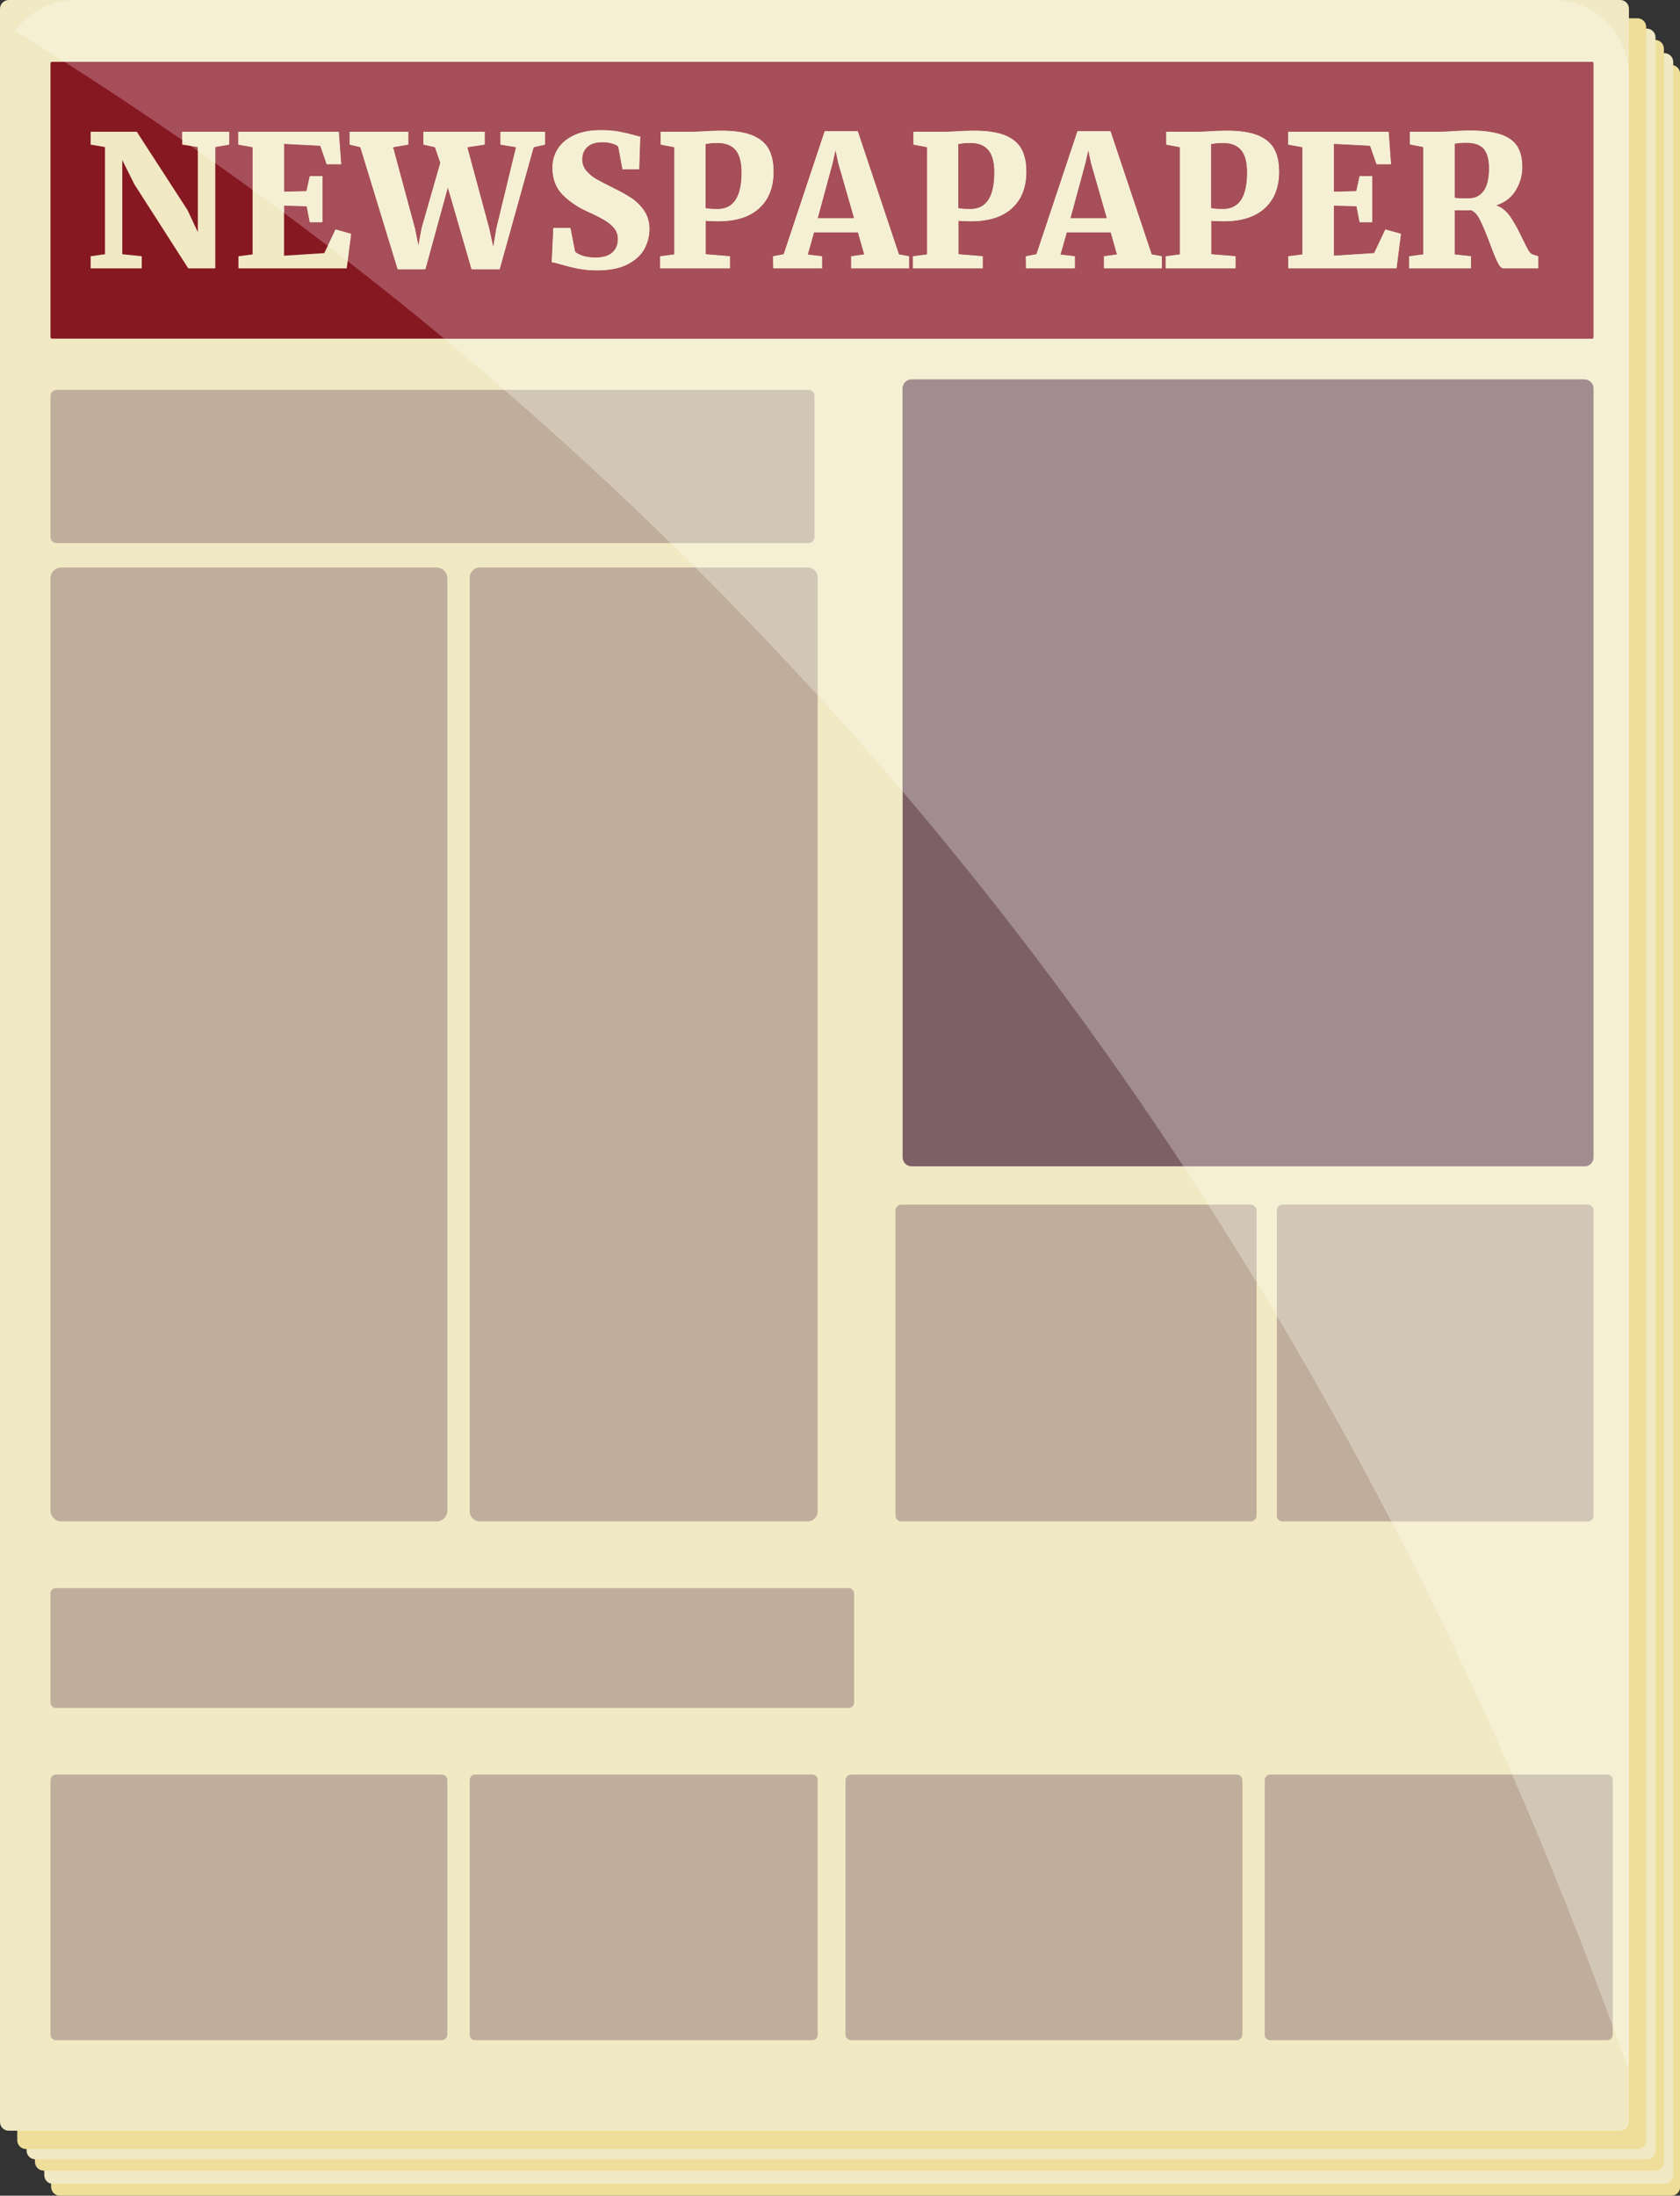
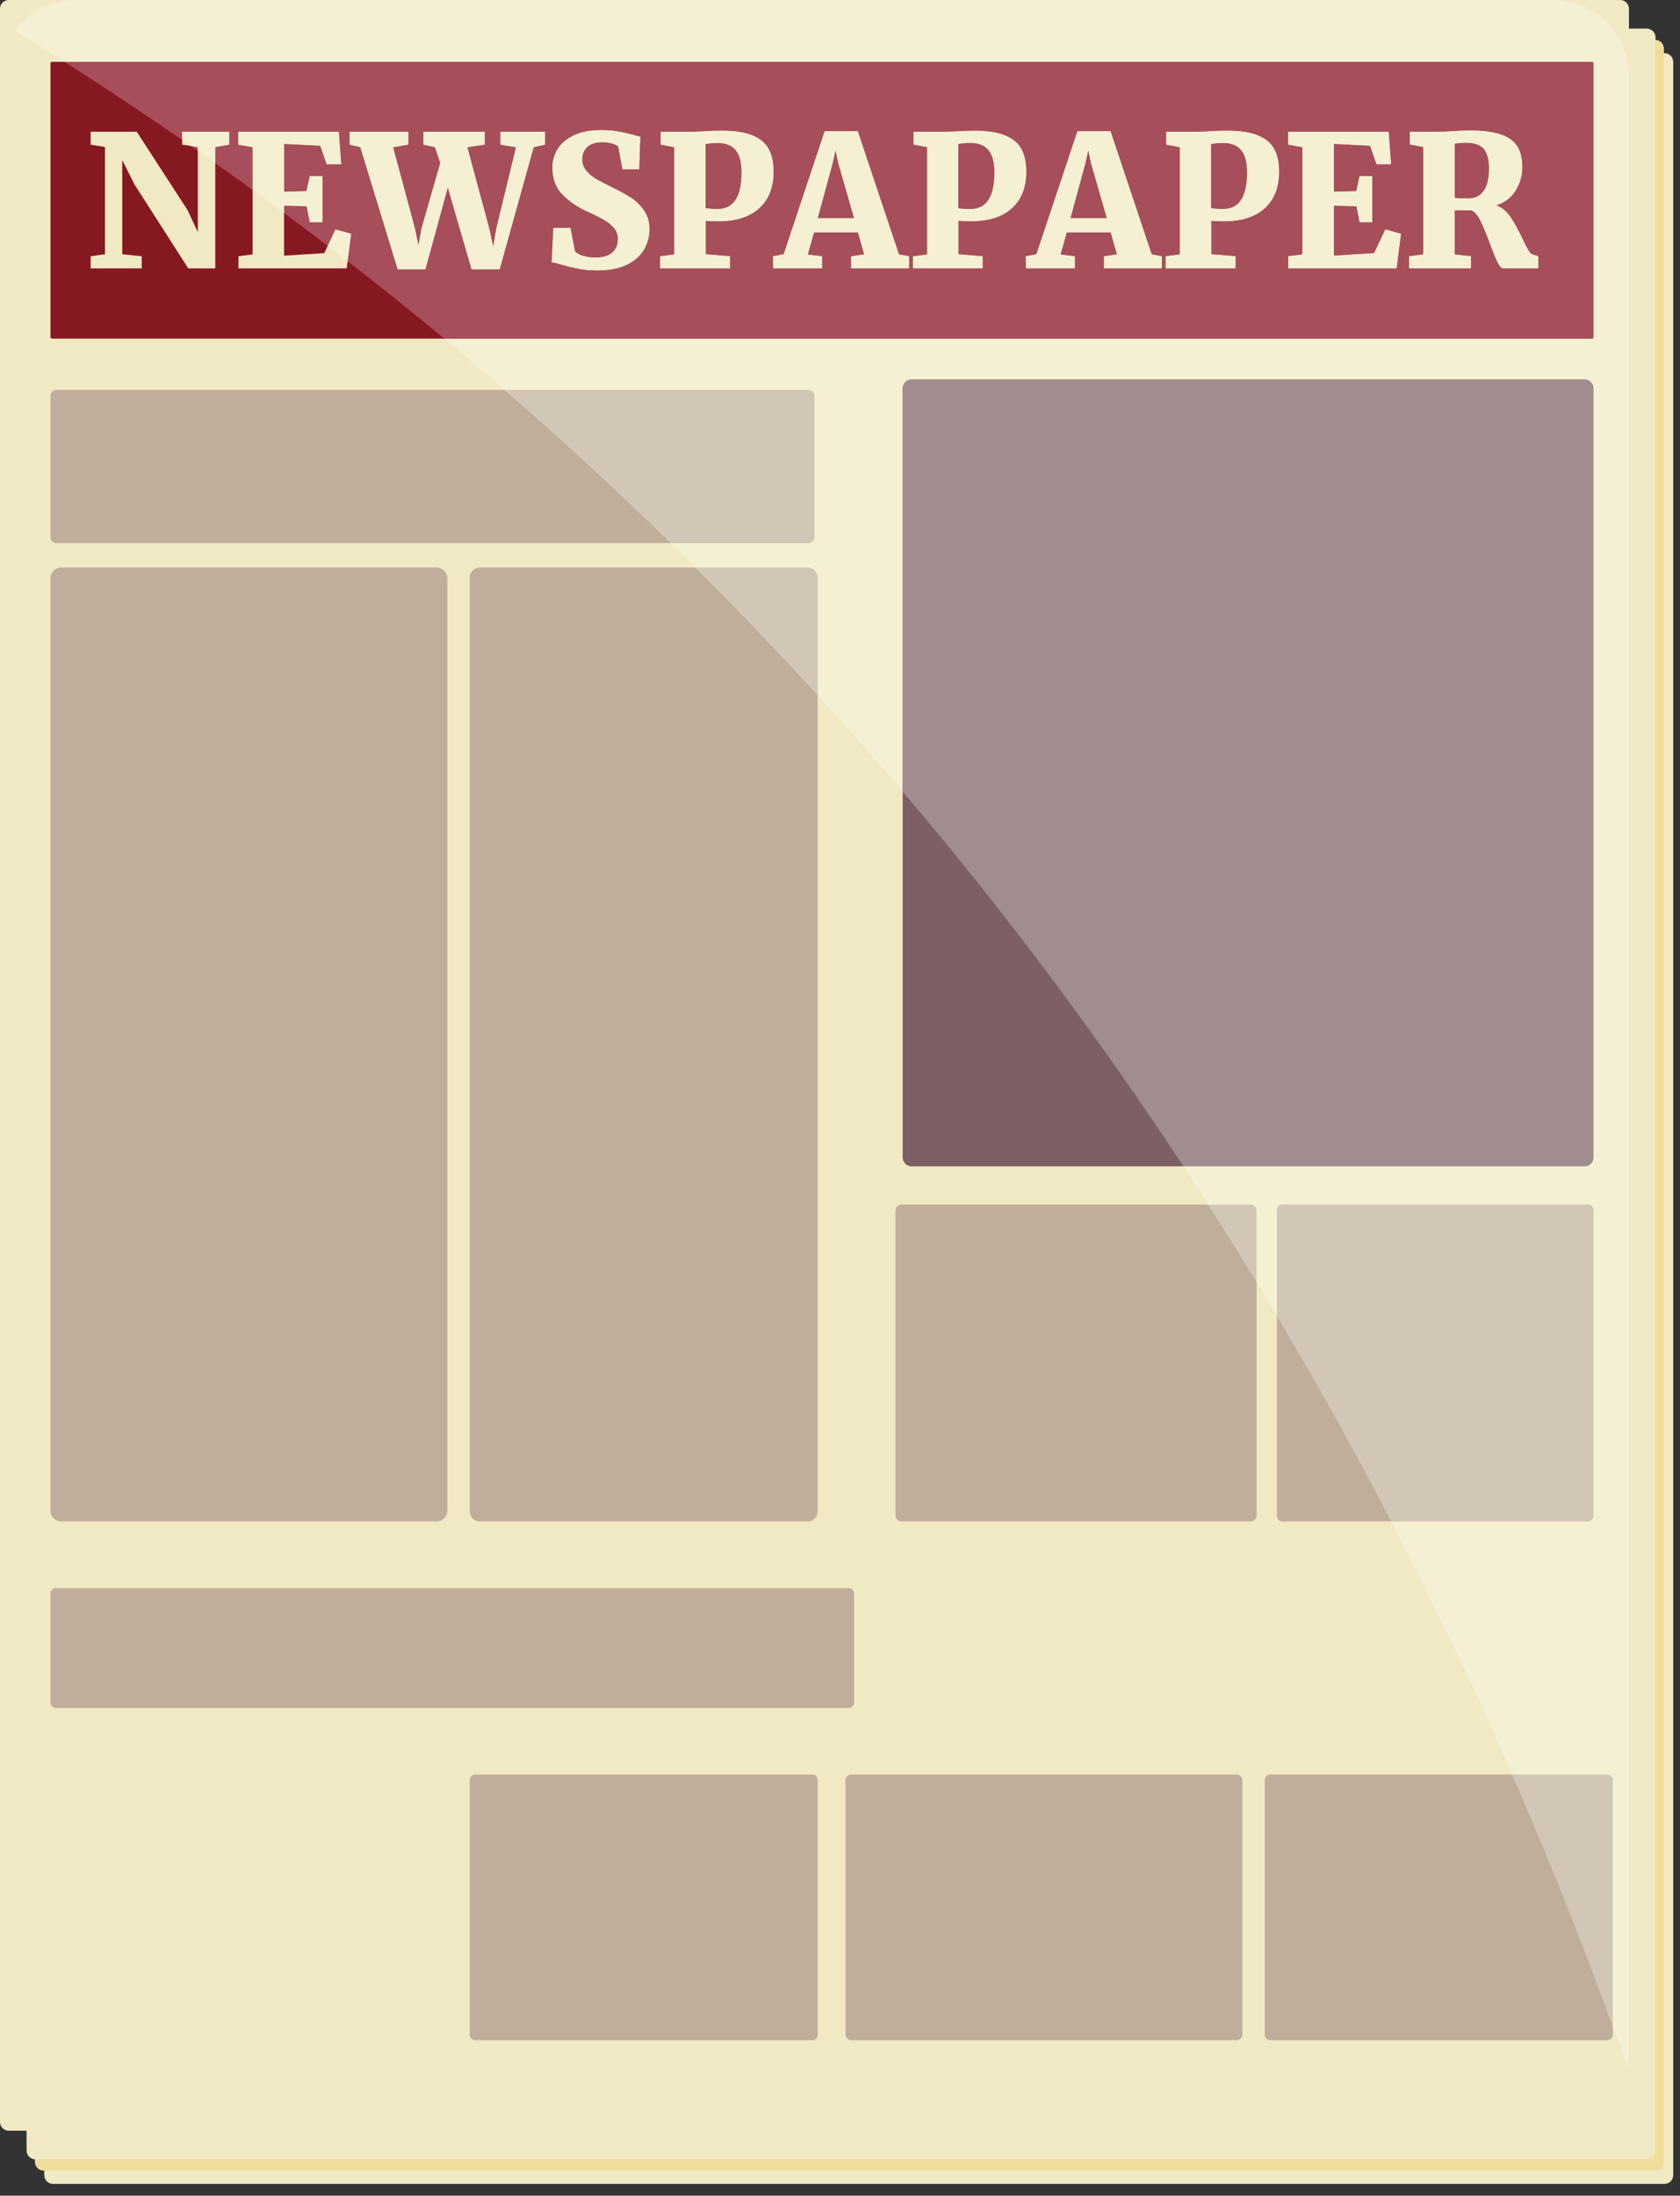
<svg xmlns="http://www.w3.org/2000/svg" height="450.0" preserveAspectRatio="xMidYMid meet" version="1.0" viewBox="0.0 0.0 344.4 450.0" width="344.4" zoomAndPan="magnify">
  <rect x="0.0" y="0.0" width="344.4" height="450.0" fill="#333333" stroke="none" />
  <defs>
    <clipPath id="a">
      <path d="M 10 13 L 344.422 13 L 344.422 450 L 10 450 Z M 10 13" />
    </clipPath>
  </defs>
  <g>
    <g clip-path="url(#a)" id="change1_1">
-       <path d="M 342.625 450 L 12.281 450 C 11.289 450 10.484 449.195 10.484 448.203 L 10.484 15.113 C 10.484 14.121 11.289 13.316 12.281 13.316 L 342.625 13.316 C 343.617 13.316 344.422 14.121 344.422 15.113 L 344.422 448.203 C 344.422 449.195 343.617 450 342.625 450" fill="#efde99" />
-     </g>
+       </g>
    <g id="change2_1">
      <path d="M 341.215 447.582 L 10.871 447.582 C 9.879 447.582 9.074 446.777 9.074 445.785 L 9.074 12.695 C 9.074 11.703 9.879 10.898 10.871 10.898 L 341.215 10.898 C 342.207 10.898 343.012 11.703 343.012 12.695 L 343.012 445.785 C 343.012 446.777 342.207 447.582 341.215 447.582" fill="#f1e8c4" />
    </g>
    <g id="change1_2">
      <path d="M 339.301 444.863 L 8.957 444.863 C 7.965 444.863 7.164 444.059 7.164 443.066 L 7.164 9.977 C 7.164 8.984 7.965 8.18 8.957 8.18 L 339.301 8.18 C 340.293 8.18 341.098 8.984 341.098 9.977 L 341.098 443.066 C 341.098 444.059 340.293 444.863 339.301 444.863" fill="#efde99" />
    </g>
    <g id="change2_2">
      <path d="M 337.59 442.547 L 7.246 442.547 C 6.254 442.547 5.449 441.742 5.449 440.75 L 5.449 7.656 C 5.449 6.664 6.254 5.863 7.246 5.863 L 337.59 5.863 C 338.582 5.863 339.383 6.664 339.383 7.656 L 339.383 440.75 C 339.383 441.742 338.582 442.547 337.59 442.547" fill="#f1e8c4" />
    </g>
    <g id="change1_3">
-       <path d="M 335.676 440.43 L 5.332 440.43 C 4.34 440.43 3.535 439.625 3.535 438.633 L 3.535 5.543 C 3.535 4.551 4.34 3.746 5.332 3.746 L 335.676 3.746 C 336.668 3.746 337.469 4.551 337.469 5.543 L 337.469 438.633 C 337.469 439.625 336.668 440.43 335.676 440.43" fill="#efde99" />
-     </g>
+       </g>
    <g id="change2_3">
      <path d="M 332.137 436.684 L 1.797 436.684 C 0.805 436.684 0 435.879 0 434.887 L 0 1.797 C 0 0.805 0.805 0 1.797 0 L 332.137 0 C 333.129 0 333.934 0.805 333.934 1.797 L 333.934 434.887 C 333.934 435.879 333.129 436.684 332.137 436.684" fill="#f1e8c4" />
    </g>
    <g id="change3_1">
      <path d="M 326.363 69.402 L 10.645 69.402 C 10.48 69.402 10.348 69.27 10.348 69.105 L 10.348 12.977 C 10.348 12.812 10.48 12.676 10.645 12.676 L 326.363 12.676 C 326.527 12.676 326.664 12.812 326.664 12.977 L 326.664 69.105 C 326.664 69.27 326.527 69.402 326.363 69.402" fill="#861822" />
    </g>
    <g id="change2_4">
      <path d="M 21.523 30.133 L 18.582 29.641 L 18.582 27.004 L 28.043 27.004 L 38.445 43.059 L 40.555 47.578 L 40.555 30.133 L 37.352 29.641 L 37.352 27.004 L 46.996 27.004 L 46.996 29.641 L 44.133 30.133 L 44.133 55.004 L 38.594 55.004 L 27.551 37.781 L 25.066 32.805 L 25.066 52.102 L 29.059 52.516 L 29.059 55.004 L 18.582 55.004 L 18.582 52.516 L 21.523 52.102 L 21.523 30.133" fill="#f1e8c4" />
    </g>
    <g id="change2_5">
      <path d="M 51.781 30.168 L 48.844 29.641 L 48.844 27.004 L 69.457 27.004 L 69.949 33.672 L 66.969 33.672 L 65.652 29.867 L 58.227 29.488 L 58.227 39.289 L 62.824 39.176 L 63.504 36.086 L 66.102 36.086 L 66.102 45.547 L 63.504 45.547 L 62.863 42.266 L 58.227 42.152 L 58.227 52.402 L 66.48 51.875 L 68.781 47.016 L 71.98 47.918 L 71.078 55.004 L 48.883 55.004 L 48.883 52.516 L 51.781 52.141 L 51.781 30.168" fill="#f1e8c4" />
    </g>
    <g id="change2_6">
      <path d="M 71.68 27.004 L 83.703 27.004 L 83.703 29.641 L 80.578 30.168 L 85.059 46.785 L 85.777 50.293 L 86.418 46.785 L 90.262 33.371 L 89.168 30.168 L 86.793 29.641 L 86.793 27.004 L 99.379 27.004 L 99.379 29.641 L 95.801 30.168 L 100.285 46.785 L 101.113 50.594 L 101.754 46.785 L 105.785 30.168 L 102.582 29.641 L 102.582 27.004 L 111.742 27.004 L 111.742 29.641 L 109.402 30.168 L 102.434 55.191 L 96.668 55.191 L 91.805 38.422 L 87.207 55.191 L 81.52 55.191 L 73.867 30.168 L 71.68 29.641 L 71.68 27.004" fill="#f1e8c4" />
    </g>
    <g id="change2_7">
      <path d="M 118.578 55.078 C 117.41 54.852 116.188 54.551 114.906 54.176 C 114.074 53.922 113.473 53.785 113.098 53.758 L 113.434 46.715 L 116.941 46.715 L 117.883 51.539 C 118.156 51.863 118.668 52.152 119.41 52.402 C 120.148 52.652 121.035 52.777 122.066 52.777 C 123.598 52.777 124.746 52.441 125.516 51.762 C 126.277 51.086 126.664 50.156 126.664 48.973 C 126.664 48.145 126.418 47.422 125.93 46.805 C 125.438 46.191 124.762 45.625 123.895 45.109 C 123.027 44.598 121.84 44 120.332 43.32 C 118.348 42.418 116.672 41.266 115.301 39.871 C 113.934 38.48 113.246 36.641 113.246 34.352 C 113.246 32.945 113.609 31.664 114.34 30.508 C 115.066 29.352 116.176 28.422 117.656 27.719 C 119.137 27.016 120.984 26.664 123.195 26.664 C 124.527 26.664 125.688 26.754 126.684 26.926 C 127.676 27.105 128.734 27.344 129.863 27.645 C 130.469 27.848 130.934 27.957 131.262 27.984 L 131.035 34.691 L 127.605 34.691 L 126.738 30.055 C 126.562 29.832 126.168 29.621 125.551 29.434 C 124.938 29.246 124.254 29.148 123.496 29.148 C 122.117 29.148 121.078 29.477 120.391 30.133 C 119.695 30.785 119.352 31.625 119.352 32.656 C 119.352 33.559 119.641 34.352 120.219 35.027 C 120.797 35.711 121.492 36.281 122.309 36.742 C 123.125 37.211 124.375 37.855 126.059 38.684 C 127.391 39.34 128.555 39.996 129.547 40.66 C 130.539 41.332 131.387 42.191 132.09 43.246 C 132.793 44.301 133.145 45.531 133.145 46.938 C 133.145 48.32 132.812 49.652 132.145 50.934 C 131.48 52.215 130.344 53.281 128.734 54.137 C 127.129 54.992 125.016 55.418 122.402 55.418 C 121.023 55.418 119.746 55.305 118.578 55.078" fill="#f1e8c4" />
    </g>
    <g id="change2_8">
      <path d="M 147.125 42.832 C 150.391 42.832 152.023 40.332 152.023 35.332 C 152.023 33.246 151.617 31.719 150.801 30.754 C 149.984 29.785 148.758 29.305 147.125 29.305 C 146.422 29.305 145.871 29.336 145.469 29.395 C 145.066 29.461 144.789 29.504 144.637 29.527 L 144.637 42.645 C 145.141 42.77 145.973 42.832 147.125 42.832 M 138.234 30.168 L 135.441 29.641 L 135.441 27.004 L 141.586 27.004 C 141.988 27.004 142.77 26.98 143.922 26.926 C 145.383 26.828 146.699 26.777 147.879 26.777 C 150.594 26.777 152.727 27.105 154.285 27.758 C 155.844 28.41 156.949 29.348 157.602 30.562 C 158.254 31.785 158.582 33.32 158.582 35.184 C 158.582 38.395 157.602 40.895 155.645 42.68 C 153.684 44.465 150.895 45.355 147.277 45.355 C 146.145 45.355 145.277 45.316 144.676 45.242 L 144.676 52.102 L 149.652 52.516 L 149.652 55.004 L 135.332 55.004 L 135.332 52.516 L 138.234 52.141 L 138.234 30.168" fill="#f1e8c4" />
    </g>
    <g id="change2_9">
      <path d="M 171.848 33.445 L 171.281 30.809 L 170.68 33.484 L 167.629 44.715 L 175.09 44.715 L 171.848 33.445 M 169.059 26.891 L 175.844 26.891 L 184.285 52.141 L 186.355 52.516 L 186.355 55.004 L 174.484 55.004 L 174.484 52.516 L 177.164 52.141 L 175.879 47.617 L 166.875 47.617 L 165.594 52.176 L 168.531 52.516 L 168.531 55.004 L 158.508 55.004 L 158.469 52.516 L 160.656 52.102 L 169.059 26.891" fill="#f1e8c4" />
    </g>
    <g id="change2_10">
-       <path d="M 198.941 42.832 C 202.207 42.832 203.84 40.332 203.84 35.332 C 203.84 33.246 203.434 31.719 202.617 30.754 C 201.801 29.785 200.574 29.305 198.941 29.305 C 198.238 29.305 197.684 29.336 197.285 29.395 C 196.883 29.461 196.605 29.504 196.453 29.527 L 196.453 42.645 C 196.957 42.77 197.785 42.832 198.941 42.832 M 190.047 30.168 L 187.258 29.641 L 187.258 27.004 L 193.402 27.004 C 193.805 27.004 194.582 26.98 195.738 26.926 C 197.195 26.828 198.516 26.777 199.695 26.777 C 202.406 26.777 204.543 27.105 206.102 27.758 C 207.66 28.41 208.766 29.348 209.418 30.562 C 210.07 31.785 210.398 33.32 210.398 35.184 C 210.398 38.395 209.418 40.895 207.461 42.68 C 205.5 44.465 202.711 45.355 199.094 45.355 C 197.961 45.355 197.094 45.316 196.492 45.242 L 196.492 52.102 L 201.465 52.516 L 201.465 55.004 L 187.145 55.004 L 187.145 52.516 L 190.047 52.141 L 190.047 30.168" fill="#f1e8c4" />
-     </g>
+       </g>
    <g id="change2_11">
      <path d="M 223.664 33.445 L 223.098 30.809 L 222.496 33.484 L 219.441 44.715 L 226.902 44.715 L 223.664 33.445 M 220.875 26.891 L 227.66 26.891 L 236.098 52.141 L 238.172 52.516 L 238.172 55.004 L 226.301 55.004 L 226.301 52.516 L 228.977 52.141 L 227.695 47.617 L 218.691 47.617 L 217.406 52.176 L 220.348 52.516 L 220.348 55.004 L 210.324 55.004 L 210.285 52.516 L 212.469 52.102 L 220.875 26.891" fill="#f1e8c4" />
    </g>
    <g id="change2_12">
      <path d="M 250.758 42.832 C 254.023 42.832 255.656 40.332 255.656 35.332 C 255.656 33.246 255.246 31.719 254.434 30.754 C 253.617 29.785 252.391 29.305 250.758 29.305 C 250.055 29.305 249.5 29.336 249.102 29.395 C 248.699 29.461 248.422 29.504 248.27 29.527 L 248.27 42.645 C 248.773 42.77 249.602 42.832 250.758 42.832 M 241.867 30.168 L 239.078 29.641 L 239.078 27.004 L 245.219 27.004 C 245.621 27.004 246.398 26.98 247.555 26.926 C 249.012 26.828 250.332 26.777 251.512 26.777 C 254.227 26.777 256.359 27.105 257.918 27.758 C 259.477 28.41 260.582 29.348 261.234 30.562 C 261.887 31.785 262.215 33.32 262.215 35.184 C 262.215 38.395 261.234 40.895 259.273 42.68 C 257.312 44.465 254.527 45.355 250.91 45.355 C 249.777 45.355 248.91 45.316 248.309 45.242 L 248.309 52.102 L 253.285 52.516 L 253.285 55.004 L 238.961 55.004 L 238.961 52.516 L 241.867 52.141 L 241.867 30.168" fill="#f1e8c4" />
    </g>
    <g id="change2_13">
      <path d="M 267 30.168 L 264.062 29.641 L 264.062 27.004 L 284.672 27.004 L 285.164 33.672 L 282.188 33.672 L 280.867 29.867 L 273.441 29.488 L 273.441 39.289 L 278.039 39.176 L 278.719 36.086 L 281.316 36.086 L 281.316 45.547 L 278.719 45.547 L 278.078 42.266 L 273.441 42.152 L 273.441 52.402 L 281.695 51.875 L 283.996 47.016 L 287.199 47.918 L 286.293 55.004 L 264.098 55.004 L 264.098 52.516 L 267 52.141 L 267 30.168" fill="#f1e8c4" />
    </g>
    <g id="change2_14">
      <path d="M 304.16 39.121 C 304.887 38.102 305.254 36.562 305.254 34.504 C 305.254 32.695 304.891 31.371 304.18 30.527 C 303.461 29.688 302.262 29.266 300.578 29.266 C 299.672 29.266 298.883 29.328 298.203 29.453 L 298.203 40.531 C 298.531 40.605 299.07 40.645 299.828 40.645 C 300.578 40.645 301.008 40.645 301.105 40.645 C 302.41 40.645 303.43 40.137 304.16 39.121 M 288.859 52.516 L 291.762 52.141 L 291.762 30.133 L 289.008 29.605 L 289.008 27.004 L 294.812 27.004 C 295.289 27.004 295.812 26.992 296.379 26.965 C 296.941 26.941 297.375 26.914 297.676 26.891 C 299.035 26.793 300.188 26.738 301.145 26.738 C 303.832 26.738 305.969 26.996 307.551 27.512 C 309.133 28.027 310.285 28.832 311 29.922 C 311.715 31.02 312.07 32.457 312.07 34.238 C 312.07 35.945 311.621 37.547 310.715 39.023 C 309.812 40.508 308.48 41.523 306.719 42.078 C 307.875 42.508 308.852 43.305 309.645 44.473 C 310.434 45.637 311.258 47.129 312.109 48.938 C 312.613 49.992 313.016 50.777 313.316 51.293 C 313.617 51.809 313.93 52.102 314.258 52.176 L 315.352 52.516 L 315.352 55.004 L 308.191 55.004 C 307.816 55.004 307.426 54.602 307.023 53.797 C 306.617 52.996 306.105 51.738 305.48 50.027 C 304.699 47.945 304.027 46.328 303.461 45.188 C 302.895 44.043 302.273 43.348 301.598 43.094 L 298.203 43.094 L 298.203 52.141 L 301.559 52.516 L 301.559 55.004 L 288.859 55.004 L 288.859 52.516" fill="#f1e8c4" />
    </g>
    <g id="change4_1">
      <path d="M 137.566 111.312 L 11.586 111.312 C 10.902 111.312 10.348 110.758 10.348 110.074 L 10.348 81.152 C 10.348 80.473 10.902 79.914 11.586 79.914 L 103.465 79.914 C 115.336 90.195 126.695 100.676 137.566 111.312" fill="#c0ae9c" />
    </g>
    <g id="change4_2">
      <path d="M 173.965 350.039 L 11.469 350.039 C 10.848 350.039 10.348 349.535 10.348 348.918 L 10.348 326.59 C 10.348 325.969 10.848 325.469 11.469 325.469 L 173.965 325.469 C 174.586 325.469 175.09 325.969 175.09 326.59 L 175.09 348.918 C 175.09 349.535 174.586 350.039 173.965 350.039" fill="#c0ae9c" />
    </g>
    <g id="change4_3">
      <path d="M 89.484 311.816 L 12.574 311.816 C 11.344 311.816 10.348 310.816 10.348 309.59 L 10.348 118.535 C 10.348 117.305 11.344 116.309 12.574 116.309 L 89.484 116.309 C 90.715 116.309 91.711 117.305 91.711 118.535 L 91.711 309.59 C 91.711 310.816 90.715 311.816 89.484 311.816" fill="#c0ae9c" />
    </g>
    <g id="change4_4">
      <path d="M 165.543 311.816 L 98.375 311.816 C 97.223 311.816 96.289 310.883 96.289 309.73 L 96.289 118.391 C 96.289 117.242 97.223 116.309 98.375 116.309 L 142.621 116.309 C 151.273 124.934 159.598 133.652 167.629 142.457 L 167.629 309.73 C 167.629 310.883 166.695 311.816 165.543 311.816" fill="#c0ae9c" />
    </g>
    <g id="change4_5">
-       <path d="M 90.535 418.133 L 11.52 418.133 C 10.871 418.133 10.348 417.605 10.348 416.957 L 10.348 364.867 C 10.348 364.219 10.871 363.691 11.52 363.691 L 90.535 363.691 C 91.184 363.691 91.711 364.219 91.711 364.867 L 91.711 416.957 C 91.711 417.605 91.184 418.133 90.535 418.133" fill="#c0ae9c" />
-     </g>
+       </g>
    <g id="change4_6">
      <path d="M 166.527 418.133 L 97.391 418.133 C 96.781 418.133 96.289 417.641 96.289 417.031 L 96.289 364.793 C 96.289 364.184 96.781 363.691 97.391 363.691 L 166.527 363.691 C 167.137 363.691 167.629 364.184 167.629 364.793 L 167.629 417.031 C 167.629 417.641 167.137 418.133 166.527 418.133" fill="#c0ae9c" />
    </g>
    <g id="change4_7">
      <path d="M 253.516 418.133 L 174.5 418.133 C 173.848 418.133 173.324 417.605 173.324 416.957 L 173.324 364.867 C 173.324 364.219 173.848 363.691 174.5 363.691 L 253.516 363.691 C 254.164 363.691 254.691 364.219 254.691 364.867 L 254.691 416.957 C 254.691 417.605 254.164 418.133 253.516 418.133" fill="#c0ae9c" />
    </g>
    <g id="change4_8">
      <path d="M 329.504 418.133 L 260.367 418.133 C 259.762 418.133 259.27 417.641 259.27 417.031 L 259.27 364.793 C 259.27 364.184 259.762 363.691 260.367 363.691 L 310.035 363.691 C 317.727 381.297 324.547 398.516 330.605 415.176 L 330.605 417.031 C 330.605 417.641 330.113 418.133 329.504 418.133" fill="#c0ae9c" />
    </g>
    <g id="change4_9">
      <path d="M 256.375 311.816 L 184.797 311.816 C 184.121 311.816 183.574 311.27 183.574 310.594 L 183.574 248.105 C 183.574 247.434 184.121 246.883 184.797 246.883 L 247.707 246.883 C 251.094 252.16 254.383 257.422 257.598 262.695 L 257.598 310.594 C 257.598 311.27 257.051 311.816 256.375 311.816" fill="#c0ae9c" />
    </g>
    <g id="change4_10">
      <path d="M 285.277 311.816 L 262.91 311.816 C 262.277 311.816 261.762 311.305 261.762 310.672 L 261.762 269.605 C 270.195 283.746 278.02 297.848 285.277 311.816" fill="#c0ae9c" />
    </g>
    <g id="change5_1">
      <path d="M 324.82 239.035 L 186.883 239.035 C 185.867 239.035 185.043 238.211 185.043 237.195 L 185.043 79.617 C 185.043 78.602 185.867 77.773 186.883 77.773 L 324.82 77.773 C 325.84 77.773 326.664 78.602 326.664 79.617 L 326.664 237.195 C 326.664 238.211 325.84 239.035 324.82 239.035" fill="#7c6065" />
    </g>
    <g id="change6_1">
      <path d="M 333.672 423.758 C 332.672 420.914 331.648 418.055 330.605 415.176 L 330.605 364.793 C 330.605 364.184 330.113 363.691 329.504 363.691 L 310.035 363.691 C 302.617 346.711 294.391 329.355 285.277 311.816 L 325.516 311.816 C 326.148 311.816 326.664 311.305 326.664 310.672 L 326.664 248.031 C 326.664 247.395 326.148 246.883 325.516 246.883 L 262.91 246.883 C 262.277 246.883 261.762 247.395 261.762 248.031 L 261.762 269.605 C 260.391 267.305 259.004 265 257.598 262.695 L 257.598 248.105 C 257.598 247.434 257.051 246.883 256.375 246.883 L 247.707 246.883 C 246.031 244.273 244.324 241.648 242.605 239.035 L 324.82 239.035 C 325.84 239.035 326.664 238.211 326.664 237.195 L 326.664 79.617 C 326.664 78.602 325.84 77.773 324.82 77.773 L 186.883 77.773 C 185.867 77.773 185.043 78.602 185.043 79.617 L 185.043 162.23 C 179.406 155.605 173.598 149.008 167.629 142.457 L 167.629 118.391 C 167.629 117.242 166.695 116.309 165.543 116.309 L 142.621 116.309 C 140.949 114.641 139.262 112.973 137.566 111.312 L 165.73 111.312 C 166.41 111.312 166.965 110.758 166.965 110.074 L 166.965 81.152 C 166.965 80.473 166.41 79.914 165.73 79.914 L 103.465 79.914 C 99.395 76.391 95.254 72.883 91.059 69.402 L 326.363 69.402 C 326.527 69.402 326.664 69.27 326.664 69.105 L 326.664 12.977 C 326.664 12.812 326.527 12.676 326.363 12.676 L 13.223 12.676 C 9.879 10.543 6.496 8.418 3.09 6.316 C 5.887 2.547 10.312 0.059 15.352 0 L 318.586 0 C 327.078 0.098 333.934 7.012 333.934 15.531 L 333.934 421.152 C 333.934 422.043 333.816 422.902 333.672 423.758" fill="#f5f0d4" />
    </g>
    <g id="change7_1">
      <path d="M 326.363 69.402 L 91.059 69.402 C 84.609 64.055 78.012 58.762 71.266 53.535 L 71.98 47.918 L 68.781 47.016 L 67.18 50.395 C 64.227 48.133 61.238 45.887 58.227 43.652 L 58.227 42.152 L 62.863 42.266 L 63.504 45.547 L 66.102 45.547 L 66.102 36.086 L 63.504 36.086 L 62.824 39.176 L 58.227 39.289 L 58.227 29.488 L 65.652 29.867 L 66.969 33.672 L 69.949 33.672 L 69.457 27.004 L 48.844 27.004 L 48.844 29.641 L 51.781 30.168 L 51.781 38.926 C 49.262 37.098 46.695 35.262 44.133 33.449 L 44.133 30.133 L 46.996 29.641 L 46.996 27.004 L 37.352 27.004 L 37.352 28.703 C 29.484 23.27 21.457 17.93 13.223 12.676 L 326.363 12.676 C 326.527 12.676 326.664 12.812 326.664 12.977 L 326.664 69.105 C 326.664 69.27 326.527 69.402 326.363 69.402 M 113.434 46.715 L 113.098 53.758 C 113.473 53.785 114.074 53.922 114.906 54.176 C 116.188 54.551 117.41 54.852 118.578 55.078 C 119.746 55.305 121.023 55.418 122.402 55.418 C 125.016 55.418 127.129 54.992 128.734 54.137 C 130.344 53.281 131.48 52.215 132.145 50.934 C 132.812 49.652 133.145 48.32 133.145 46.938 C 133.145 45.531 132.793 44.301 132.09 43.246 C 131.387 42.191 130.539 41.332 129.547 40.66 C 128.555 39.996 127.391 39.34 126.059 38.684 C 124.375 37.855 123.125 37.211 122.309 36.742 C 121.492 36.281 120.797 35.711 120.219 35.027 C 119.641 34.352 119.352 33.559 119.352 32.656 C 119.352 31.625 119.695 30.785 120.391 30.133 C 121.078 29.477 122.117 29.148 123.496 29.148 C 124.254 29.148 124.938 29.246 125.551 29.434 C 126.168 29.621 126.562 29.832 126.738 30.055 L 127.605 34.691 L 131.035 34.691 L 131.262 27.984 C 130.934 27.957 130.469 27.848 129.863 27.645 C 128.734 27.344 127.676 27.105 126.684 26.926 C 125.688 26.754 124.527 26.664 123.195 26.664 C 120.984 26.664 119.137 27.016 117.656 27.719 C 116.176 28.422 115.066 29.352 114.34 30.508 C 113.609 31.664 113.246 32.945 113.246 34.352 C 113.246 36.641 113.934 38.48 115.301 39.871 C 116.672 41.266 118.348 42.418 120.332 43.32 C 121.84 44 123.027 44.598 123.895 45.109 C 124.762 45.625 125.438 46.191 125.93 46.805 C 126.418 47.422 126.664 48.145 126.664 48.973 C 126.664 50.156 126.277 51.086 125.516 51.762 C 124.746 52.441 123.598 52.777 122.066 52.777 C 121.035 52.777 120.148 52.652 119.41 52.402 C 118.668 52.152 118.156 51.863 117.883 51.539 L 116.941 46.715 L 113.434 46.715 M 91.805 38.422 L 96.668 55.191 L 102.434 55.191 L 109.402 30.168 L 111.742 29.641 L 111.742 27.004 L 102.582 27.004 L 102.582 29.641 L 105.785 30.168 L 101.754 46.785 L 101.113 50.594 L 100.285 46.785 L 95.801 30.168 L 99.379 29.641 L 99.379 27.004 L 86.793 27.004 L 86.793 29.641 L 89.168 30.168 L 90.262 33.371 L 86.418 46.785 L 85.777 50.293 L 85.059 46.785 L 80.578 30.168 L 83.703 29.641 L 83.703 27.004 L 71.68 27.004 L 71.68 29.641 L 73.867 30.168 L 81.52 55.191 L 87.207 55.191 L 91.805 38.422 M 298.203 43.094 L 301.598 43.094 C 302.273 43.348 302.895 44.043 303.461 45.188 C 304.027 46.328 304.699 47.945 305.48 50.027 C 306.105 51.738 306.617 52.996 307.023 53.797 C 307.426 54.602 307.816 55.004 308.191 55.004 L 315.352 55.004 L 315.352 52.516 L 314.258 52.176 C 313.93 52.102 313.617 51.809 313.316 51.293 C 313.016 50.777 312.613 49.992 312.109 48.938 C 311.258 47.129 310.434 45.637 309.645 44.473 C 308.852 43.305 307.875 42.508 306.719 42.078 C 308.48 41.523 309.812 40.508 310.715 39.023 C 311.621 37.547 312.07 35.945 312.07 34.238 C 312.07 32.457 311.715 31.02 311 29.922 C 310.285 28.832 309.133 28.027 307.551 27.512 C 305.969 26.996 303.832 26.738 301.145 26.738 C 300.188 26.738 299.035 26.793 297.676 26.891 C 297.375 26.914 296.941 26.941 296.379 26.965 C 295.812 26.992 295.289 27.004 294.812 27.004 L 289.008 27.004 L 289.008 29.605 L 291.762 30.133 L 291.762 52.141 L 288.859 52.516 L 288.859 55.004 L 301.559 55.004 L 301.559 52.516 L 298.203 52.141 L 298.203 43.094 M 264.062 27.004 L 264.062 29.641 L 267 30.168 L 267 52.141 L 264.098 52.516 L 264.098 55.004 L 286.293 55.004 L 287.199 47.918 L 283.996 47.016 L 281.695 51.875 L 273.441 52.402 L 273.441 42.152 L 278.078 42.266 L 278.719 45.547 L 281.316 45.547 L 281.316 36.086 L 278.719 36.086 L 278.039 39.176 L 273.441 39.289 L 273.441 29.488 L 280.867 29.867 L 282.188 33.672 L 285.164 33.672 L 284.672 27.004 L 264.062 27.004 M 239.078 27.004 L 239.078 29.641 L 241.867 30.168 L 241.867 52.141 L 238.961 52.516 L 238.961 55.004 L 253.285 55.004 L 253.285 52.516 L 248.309 52.102 L 248.309 45.242 C 248.91 45.316 249.777 45.355 250.91 45.355 C 254.527 45.355 257.312 44.465 259.273 42.68 C 261.234 40.895 262.215 38.395 262.215 35.184 C 262.215 33.32 261.887 31.785 261.234 30.562 C 260.582 29.348 259.477 28.41 257.918 27.758 C 256.359 27.105 254.227 26.777 251.512 26.777 C 250.332 26.777 249.012 26.828 247.555 26.926 C 246.398 26.98 245.621 27.004 245.219 27.004 L 239.078 27.004 M 218.691 47.617 L 227.695 47.617 L 228.977 52.141 L 226.301 52.516 L 226.301 55.004 L 238.172 55.004 L 238.172 52.516 L 236.098 52.141 L 227.66 26.891 L 220.875 26.891 L 212.469 52.102 L 210.285 52.516 L 210.324 55.004 L 220.348 55.004 L 220.348 52.516 L 217.406 52.176 L 218.691 47.617 M 187.258 27.004 L 187.258 29.641 L 190.047 30.168 L 190.047 52.141 L 187.145 52.516 L 187.145 55.004 L 201.465 55.004 L 201.465 52.516 L 196.492 52.102 L 196.492 45.242 C 197.094 45.316 197.961 45.355 199.094 45.355 C 202.711 45.355 205.5 44.465 207.461 42.68 C 209.418 40.895 210.398 38.395 210.398 35.184 C 210.398 33.32 210.07 31.785 209.418 30.562 C 208.766 29.348 207.66 28.41 206.102 27.758 C 204.543 27.105 202.406 26.777 199.695 26.777 C 198.516 26.777 197.195 26.828 195.738 26.926 C 194.582 26.98 193.805 27.004 193.402 27.004 L 187.258 27.004 M 166.875 47.617 L 175.879 47.617 L 177.164 52.141 L 174.484 52.516 L 174.484 55.004 L 186.355 55.004 L 186.355 52.516 L 184.285 52.141 L 175.844 26.891 L 169.059 26.891 L 160.656 52.102 L 158.469 52.516 L 158.508 55.004 L 168.531 55.004 L 168.531 52.516 L 165.594 52.176 L 166.875 47.617 M 135.441 27.004 L 135.441 29.641 L 138.234 30.168 L 138.234 52.141 L 135.332 52.516 L 135.332 55.004 L 149.652 55.004 L 149.652 52.516 L 144.676 52.102 L 144.676 45.242 C 145.277 45.316 146.145 45.355 147.277 45.355 C 150.895 45.355 153.684 44.465 155.645 42.68 C 157.602 40.895 158.582 38.395 158.582 35.184 C 158.582 33.32 158.254 31.785 157.602 30.562 C 156.949 29.348 155.844 28.41 154.285 27.758 C 152.727 27.105 150.594 26.777 147.879 26.777 C 146.699 26.777 145.383 26.828 143.922 26.926 C 142.77 26.98 141.988 27.004 141.586 27.004 L 135.441 27.004 M 226.902 44.715 L 219.441 44.715 L 222.496 33.484 L 223.098 30.809 L 223.664 33.445 L 226.902 44.715 M 175.09 44.715 L 167.629 44.715 L 170.68 33.484 L 171.281 30.809 L 171.848 33.445 L 175.09 44.715 M 250.758 42.832 C 249.602 42.832 248.773 42.77 248.27 42.645 L 248.27 29.527 C 248.422 29.504 248.699 29.461 249.102 29.395 C 249.5 29.336 250.055 29.305 250.758 29.305 C 252.391 29.305 253.617 29.785 254.434 30.754 C 255.246 31.719 255.656 33.246 255.656 35.332 C 255.656 40.332 254.023 42.832 250.758 42.832 M 198.941 42.832 C 197.785 42.832 196.957 42.77 196.453 42.645 L 196.453 29.527 C 196.605 29.504 196.883 29.461 197.285 29.395 C 197.684 29.336 198.238 29.305 198.941 29.305 C 200.574 29.305 201.801 29.785 202.617 30.754 C 203.434 31.719 203.84 33.246 203.84 35.332 C 203.84 40.332 202.207 42.832 198.941 42.832 M 147.125 42.832 C 145.973 42.832 145.141 42.77 144.637 42.645 L 144.637 29.527 C 144.789 29.504 145.066 29.461 145.469 29.395 C 145.871 29.336 146.422 29.305 147.125 29.305 C 148.758 29.305 149.984 29.785 150.801 30.754 C 151.617 31.719 152.023 33.246 152.023 35.332 C 152.023 40.332 150.391 42.832 147.125 42.832 M 40.555 30.93 C 40.066 30.59 39.574 30.246 39.082 29.906 L 40.555 30.133 L 40.555 30.93" fill="#a64e59" />
    </g>
    <g id="change6_2">
      <path d="M 44.133 33.449 C 42.941 32.605 41.758 31.773 40.555 30.93 L 40.555 30.133 L 39.082 29.906 C 38.508 29.508 37.93 29.105 37.352 28.703 L 37.352 27.004 L 46.996 27.004 L 46.996 29.641 L 44.133 30.133 L 44.133 33.449" fill="#f5f0d4" />
    </g>
    <g id="change6_3">
      <path d="M 71.266 53.535 C 69.902 52.48 68.559 51.445 67.18 50.395 L 68.781 47.016 L 71.98 47.918 L 71.266 53.535 M 66.102 45.547 L 63.504 45.547 L 62.863 42.266 L 58.227 42.152 L 58.227 43.652 C 56.094 42.07 53.945 40.496 51.781 38.926 L 51.781 30.168 L 48.844 29.641 L 48.844 27.004 L 69.457 27.004 L 69.949 33.672 L 66.969 33.672 L 65.652 29.867 L 58.227 29.488 L 58.227 39.289 L 62.824 39.176 L 63.504 36.086 L 66.102 36.086 L 66.102 45.547" fill="#f5f0d4" />
    </g>
    <g id="change6_4">
      <path d="M 102.434 55.191 L 96.668 55.191 L 91.805 38.422 L 87.207 55.191 L 81.52 55.191 L 73.867 30.168 L 71.68 29.641 L 71.68 27.004 L 83.703 27.004 L 83.703 29.641 L 80.578 30.168 L 85.059 46.785 L 85.777 50.293 L 86.418 46.785 L 90.262 33.371 L 89.168 30.168 L 86.793 29.641 L 86.793 27.004 L 99.379 27.004 L 99.379 29.641 L 95.801 30.168 L 100.285 46.785 L 101.113 50.594 L 101.754 46.785 L 105.785 30.168 L 102.582 29.641 L 102.582 27.004 L 111.742 27.004 L 111.742 29.641 L 109.402 30.168 L 102.434 55.191" fill="#f5f0d4" />
    </g>
    <g id="change6_5">
      <path d="M 122.402 55.418 C 121.023 55.418 119.746 55.305 118.578 55.078 C 117.41 54.852 116.188 54.551 114.906 54.176 C 114.074 53.922 113.473 53.785 113.098 53.758 L 113.434 46.715 L 116.941 46.715 L 117.883 51.539 C 118.156 51.863 118.668 52.152 119.41 52.402 C 120.148 52.652 121.035 52.777 122.066 52.777 C 123.598 52.777 124.746 52.441 125.516 51.762 C 126.277 51.086 126.664 50.156 126.664 48.973 C 126.664 48.145 126.418 47.422 125.93 46.805 C 125.438 46.191 124.762 45.625 123.895 45.109 C 123.027 44.598 121.84 44 120.332 43.32 C 118.348 42.418 116.672 41.266 115.301 39.871 C 113.934 38.48 113.246 36.641 113.246 34.352 C 113.246 32.945 113.609 31.664 114.34 30.508 C 115.066 29.352 116.176 28.422 117.656 27.719 C 119.137 27.016 120.984 26.664 123.195 26.664 C 124.527 26.664 125.688 26.754 126.684 26.926 C 127.676 27.105 128.734 27.344 129.863 27.645 C 130.469 27.848 130.934 27.957 131.262 27.984 L 131.035 34.691 L 127.605 34.691 L 126.738 30.055 C 126.562 29.832 126.168 29.621 125.551 29.434 C 124.938 29.246 124.254 29.148 123.496 29.148 C 122.117 29.148 121.078 29.477 120.391 30.133 C 119.695 30.785 119.352 31.625 119.352 32.656 C 119.352 33.559 119.641 34.352 120.219 35.027 C 120.797 35.711 121.492 36.281 122.309 36.742 C 123.125 37.211 124.375 37.855 126.059 38.684 C 127.391 39.34 128.555 39.996 129.547 40.66 C 130.539 41.332 131.387 42.191 132.09 43.246 C 132.793 44.301 133.145 45.531 133.145 46.938 C 133.145 48.32 132.812 49.652 132.145 50.934 C 131.48 52.215 130.344 53.281 128.734 54.137 C 127.129 54.992 125.016 55.418 122.402 55.418" fill="#f5f0d4" />
    </g>
    <g id="change6_6">
      <path d="M 149.652 55.004 L 135.332 55.004 L 135.332 52.516 L 138.234 52.141 L 138.234 30.168 L 135.441 29.641 L 135.441 27.004 L 141.586 27.004 C 141.988 27.004 142.77 26.98 143.922 26.926 C 145.383 26.828 146.699 26.777 147.879 26.777 C 150.594 26.777 152.727 27.105 154.285 27.758 C 155.844 28.41 156.949 29.348 157.602 30.562 C 158.254 31.785 158.582 33.32 158.582 35.184 C 158.582 38.395 157.602 40.895 155.645 42.68 C 153.684 44.465 150.895 45.355 147.277 45.355 C 146.145 45.355 145.277 45.316 144.676 45.242 L 144.676 52.102 L 149.652 52.516 L 149.652 55.004 M 147.125 29.305 C 146.422 29.305 145.871 29.336 145.469 29.395 C 145.066 29.461 144.789 29.504 144.637 29.527 L 144.637 42.645 C 145.141 42.77 145.973 42.832 147.125 42.832 C 150.391 42.832 152.023 40.332 152.023 35.332 C 152.023 33.246 151.617 31.719 150.801 30.754 C 149.984 29.785 148.758 29.305 147.125 29.305" fill="#f5f0d4" />
    </g>
    <g id="change6_7">
      <path d="M 186.355 55.004 L 174.484 55.004 L 174.484 52.516 L 177.164 52.141 L 175.879 47.617 L 166.875 47.617 L 165.594 52.176 L 168.531 52.516 L 168.531 55.004 L 158.508 55.004 L 158.469 52.516 L 160.656 52.102 L 169.059 26.891 L 175.844 26.891 L 184.285 52.141 L 186.355 52.516 L 186.355 55.004 M 171.281 30.809 L 170.68 33.484 L 167.629 44.715 L 175.09 44.715 L 171.848 33.445 L 171.281 30.809" fill="#f5f0d4" />
    </g>
    <g id="change6_8">
      <path d="M 201.465 55.004 L 187.145 55.004 L 187.145 52.516 L 190.047 52.141 L 190.047 30.168 L 187.258 29.641 L 187.258 27.004 L 193.402 27.004 C 193.805 27.004 194.582 26.98 195.738 26.926 C 197.195 26.828 198.516 26.777 199.695 26.777 C 202.406 26.777 204.543 27.105 206.102 27.758 C 207.66 28.41 208.766 29.348 209.418 30.562 C 210.07 31.785 210.398 33.32 210.398 35.184 C 210.398 38.395 209.418 40.895 207.461 42.68 C 205.5 44.465 202.711 45.355 199.094 45.355 C 197.961 45.355 197.094 45.316 196.492 45.242 L 196.492 52.102 L 201.465 52.516 L 201.465 55.004 M 198.941 29.305 C 198.238 29.305 197.684 29.336 197.285 29.395 C 196.883 29.461 196.605 29.504 196.453 29.527 L 196.453 42.645 C 196.957 42.77 197.785 42.832 198.941 42.832 C 202.207 42.832 203.84 40.332 203.84 35.332 C 203.84 33.246 203.434 31.719 202.617 30.754 C 201.801 29.785 200.574 29.305 198.941 29.305" fill="#f5f0d4" />
    </g>
    <g id="change6_9">
      <path d="M 238.172 55.004 L 226.301 55.004 L 226.301 52.516 L 228.977 52.141 L 227.695 47.617 L 218.691 47.617 L 217.406 52.176 L 220.348 52.516 L 220.348 55.004 L 210.324 55.004 L 210.285 52.516 L 212.469 52.102 L 220.875 26.891 L 227.66 26.891 L 236.098 52.141 L 238.172 52.516 L 238.172 55.004 M 223.098 30.809 L 222.496 33.484 L 219.441 44.715 L 226.902 44.715 L 223.664 33.445 L 223.098 30.809" fill="#f5f0d4" />
    </g>
    <g id="change6_10">
      <path d="M 253.285 55.004 L 238.961 55.004 L 238.961 52.516 L 241.867 52.141 L 241.867 30.168 L 239.078 29.641 L 239.078 27.004 L 245.219 27.004 C 245.621 27.004 246.398 26.98 247.555 26.926 C 249.012 26.828 250.332 26.777 251.512 26.777 C 254.227 26.777 256.359 27.105 257.918 27.758 C 259.477 28.41 260.582 29.348 261.234 30.562 C 261.887 31.785 262.215 33.32 262.215 35.184 C 262.215 38.395 261.234 40.895 259.273 42.68 C 257.312 44.465 254.527 45.355 250.91 45.355 C 249.777 45.355 248.91 45.316 248.309 45.242 L 248.309 52.102 L 253.285 52.516 L 253.285 55.004 M 250.758 29.305 C 250.055 29.305 249.5 29.336 249.102 29.395 C 248.699 29.461 248.422 29.504 248.27 29.527 L 248.27 42.645 C 248.773 42.77 249.602 42.832 250.758 42.832 C 254.023 42.832 255.656 40.332 255.656 35.332 C 255.656 33.246 255.246 31.719 254.434 30.754 C 253.617 29.785 252.391 29.305 250.758 29.305" fill="#f5f0d4" />
    </g>
    <g id="change6_11">
      <path d="M 286.293 55.004 L 264.098 55.004 L 264.098 52.516 L 267 52.141 L 267 30.168 L 264.062 29.641 L 264.062 27.004 L 284.672 27.004 L 285.164 33.672 L 282.188 33.672 L 280.867 29.867 L 273.441 29.488 L 273.441 39.289 L 278.039 39.176 L 278.719 36.086 L 281.316 36.086 L 281.316 45.547 L 278.719 45.547 L 278.078 42.266 L 273.441 42.152 L 273.441 52.402 L 281.695 51.875 L 283.996 47.016 L 287.199 47.918 L 286.293 55.004" fill="#f5f0d4" />
    </g>
    <g id="change7_2">
      <path d="M 301.105 40.645 C 301.008 40.645 300.578 40.645 299.828 40.645 C 299.07 40.645 298.531 40.605 298.203 40.531 L 298.203 29.453 C 298.883 29.328 299.672 29.266 300.578 29.266 C 302.262 29.266 303.461 29.688 304.18 30.527 C 304.891 31.371 305.254 32.695 305.254 34.504 C 305.254 36.562 304.887 38.102 304.16 39.121 C 303.43 40.137 302.41 40.645 301.105 40.645" fill="#a64e59" />
    </g>
    <g id="change6_12">
      <path d="M 315.352 55.004 L 308.191 55.004 C 307.816 55.004 307.426 54.602 307.023 53.797 C 306.617 52.996 306.105 51.738 305.48 50.027 C 304.699 47.945 304.027 46.328 303.461 45.188 C 302.895 44.043 302.273 43.348 301.598 43.094 L 298.203 43.094 L 298.203 52.141 L 301.559 52.516 L 301.559 55.004 L 288.859 55.004 L 288.859 52.516 L 291.762 52.141 L 291.762 30.133 L 289.008 29.605 L 289.008 27.004 L 294.812 27.004 C 295.289 27.004 295.812 26.992 296.379 26.965 C 296.941 26.941 297.375 26.914 297.676 26.891 C 299.035 26.793 300.188 26.738 301.145 26.738 C 303.832 26.738 305.969 26.996 307.551 27.512 C 309.133 28.027 310.285 28.832 311 29.922 C 311.715 31.02 312.07 32.457 312.07 34.238 C 312.07 35.945 311.621 37.547 310.715 39.023 C 309.812 40.508 308.48 41.523 306.719 42.078 C 307.875 42.508 308.852 43.305 309.645 44.473 C 310.434 45.637 311.258 47.129 312.109 48.938 C 312.613 49.992 313.016 50.777 313.316 51.293 C 313.617 51.809 313.93 52.102 314.258 52.176 L 315.352 52.516 L 315.352 55.004 M 300.578 29.266 C 299.672 29.266 298.883 29.328 298.203 29.453 L 298.203 40.531 C 298.531 40.605 299.07 40.645 299.828 40.645 C 300.578 40.645 301.008 40.645 301.105 40.645 C 302.41 40.645 303.43 40.137 304.16 39.121 C 304.887 38.102 305.254 36.562 305.254 34.504 C 305.254 32.695 304.891 31.371 304.18 30.527 C 303.461 29.688 302.262 29.266 300.578 29.266" fill="#f5f0d4" />
    </g>
    <g id="change8_1">
      <path d="M 165.73 111.312 L 137.566 111.312 C 126.695 100.676 115.336 90.195 103.465 79.914 L 165.73 79.914 C 166.41 79.914 166.965 80.473 166.965 81.152 L 166.965 110.074 C 166.965 110.758 166.41 111.312 165.73 111.312" fill="#d2c6b7" />
    </g>
    <g id="change8_2">
      <path d="M 167.629 142.457 C 159.598 133.652 151.273 124.934 142.621 116.309 L 165.543 116.309 C 166.695 116.309 167.629 117.242 167.629 118.391 L 167.629 142.457" fill="#d2c6b7" />
    </g>
    <g id="change8_3">
      <path d="M 330.605 415.176 C 324.547 398.516 317.727 381.297 310.035 363.691 L 329.504 363.691 C 330.113 363.691 330.605 364.184 330.605 364.793 L 330.605 415.176" fill="#d2c6b7" />
    </g>
    <g id="change8_4">
      <path d="M 257.598 262.695 C 254.383 257.422 251.094 252.16 247.707 246.883 L 256.375 246.883 C 257.051 246.883 257.598 247.434 257.598 248.105 L 257.598 262.695" fill="#d2c6b7" />
    </g>
    <g id="change8_5">
      <path d="M 325.516 311.816 L 285.277 311.816 C 278.02 297.848 270.195 283.746 261.762 269.605 L 261.762 248.031 C 261.762 247.395 262.277 246.883 262.91 246.883 L 325.516 246.883 C 326.148 246.883 326.664 247.395 326.664 248.031 L 326.664 310.672 C 326.664 311.305 326.148 311.816 325.516 311.816" fill="#d2c6b7" />
    </g>
    <g id="change9_1">
      <path d="M 324.82 239.035 L 242.605 239.035 C 225.625 213.242 206.531 187.488 185.043 162.23 L 185.043 79.617 C 185.043 78.602 185.867 77.773 186.883 77.773 L 324.82 77.773 C 325.84 77.773 326.664 78.602 326.664 79.617 L 326.664 237.195 C 326.664 238.211 325.84 239.035 324.82 239.035" fill="#a18c8f" />
    </g>
  </g>
</svg>